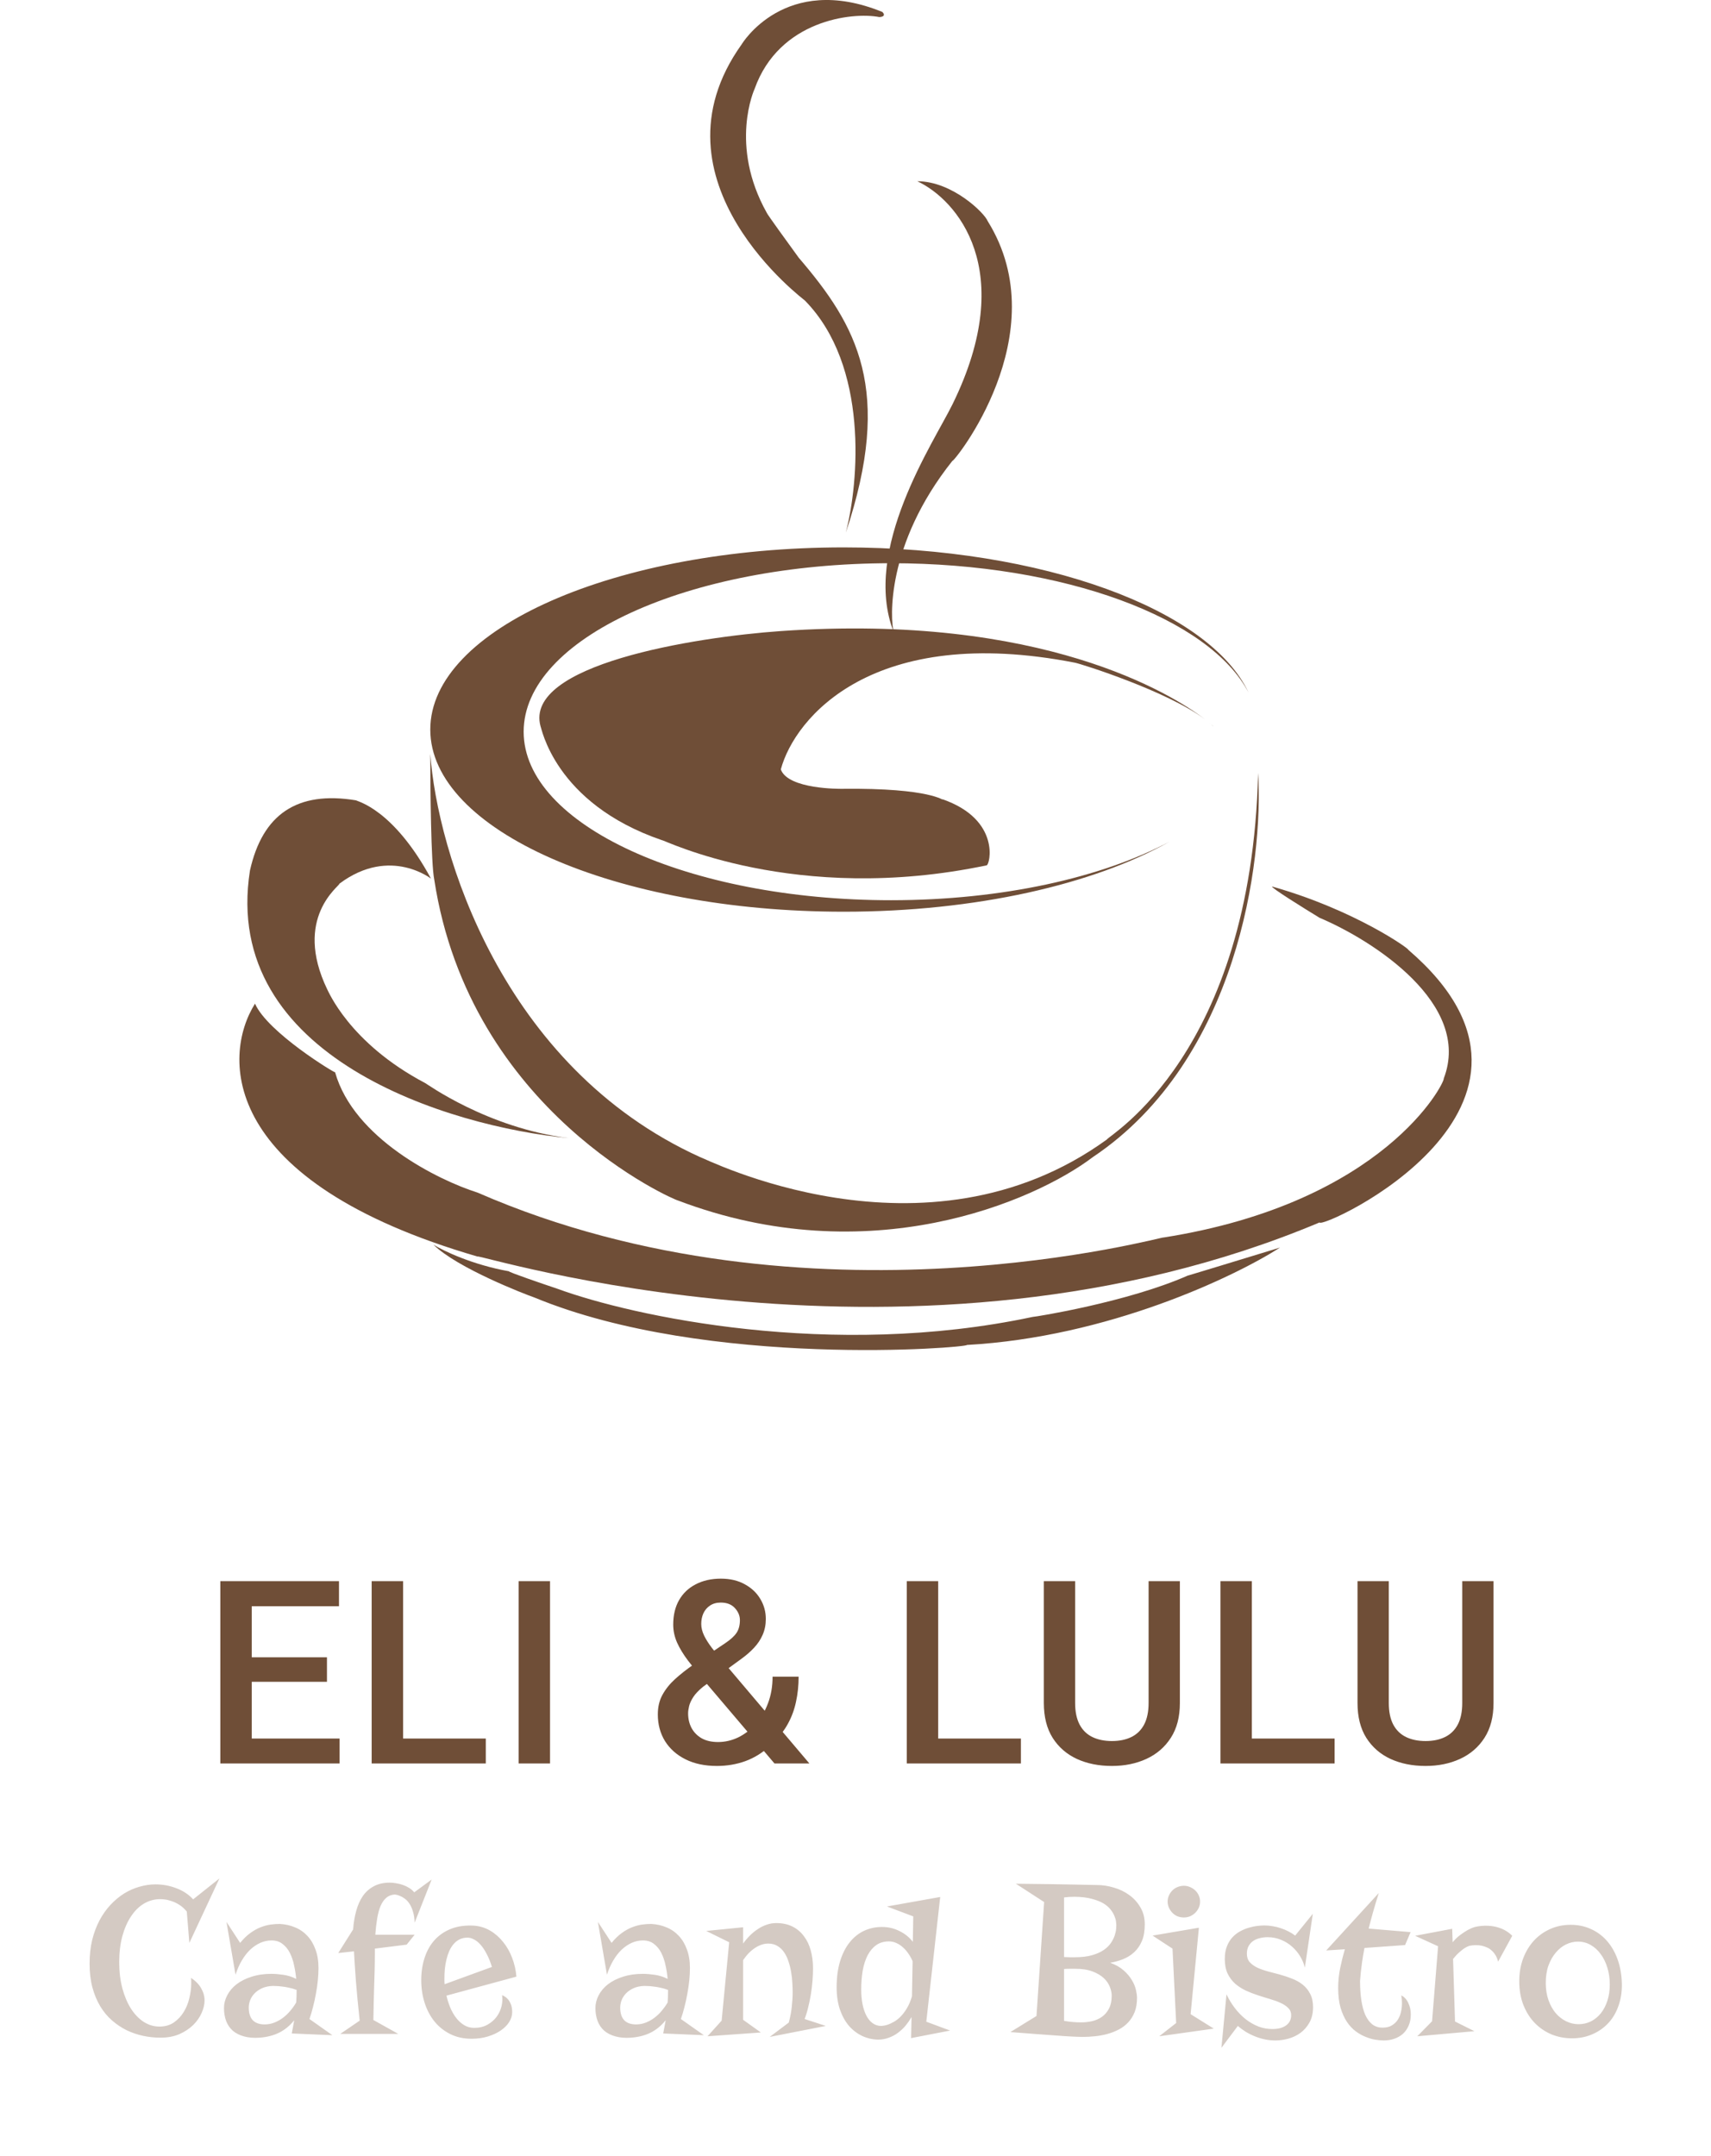
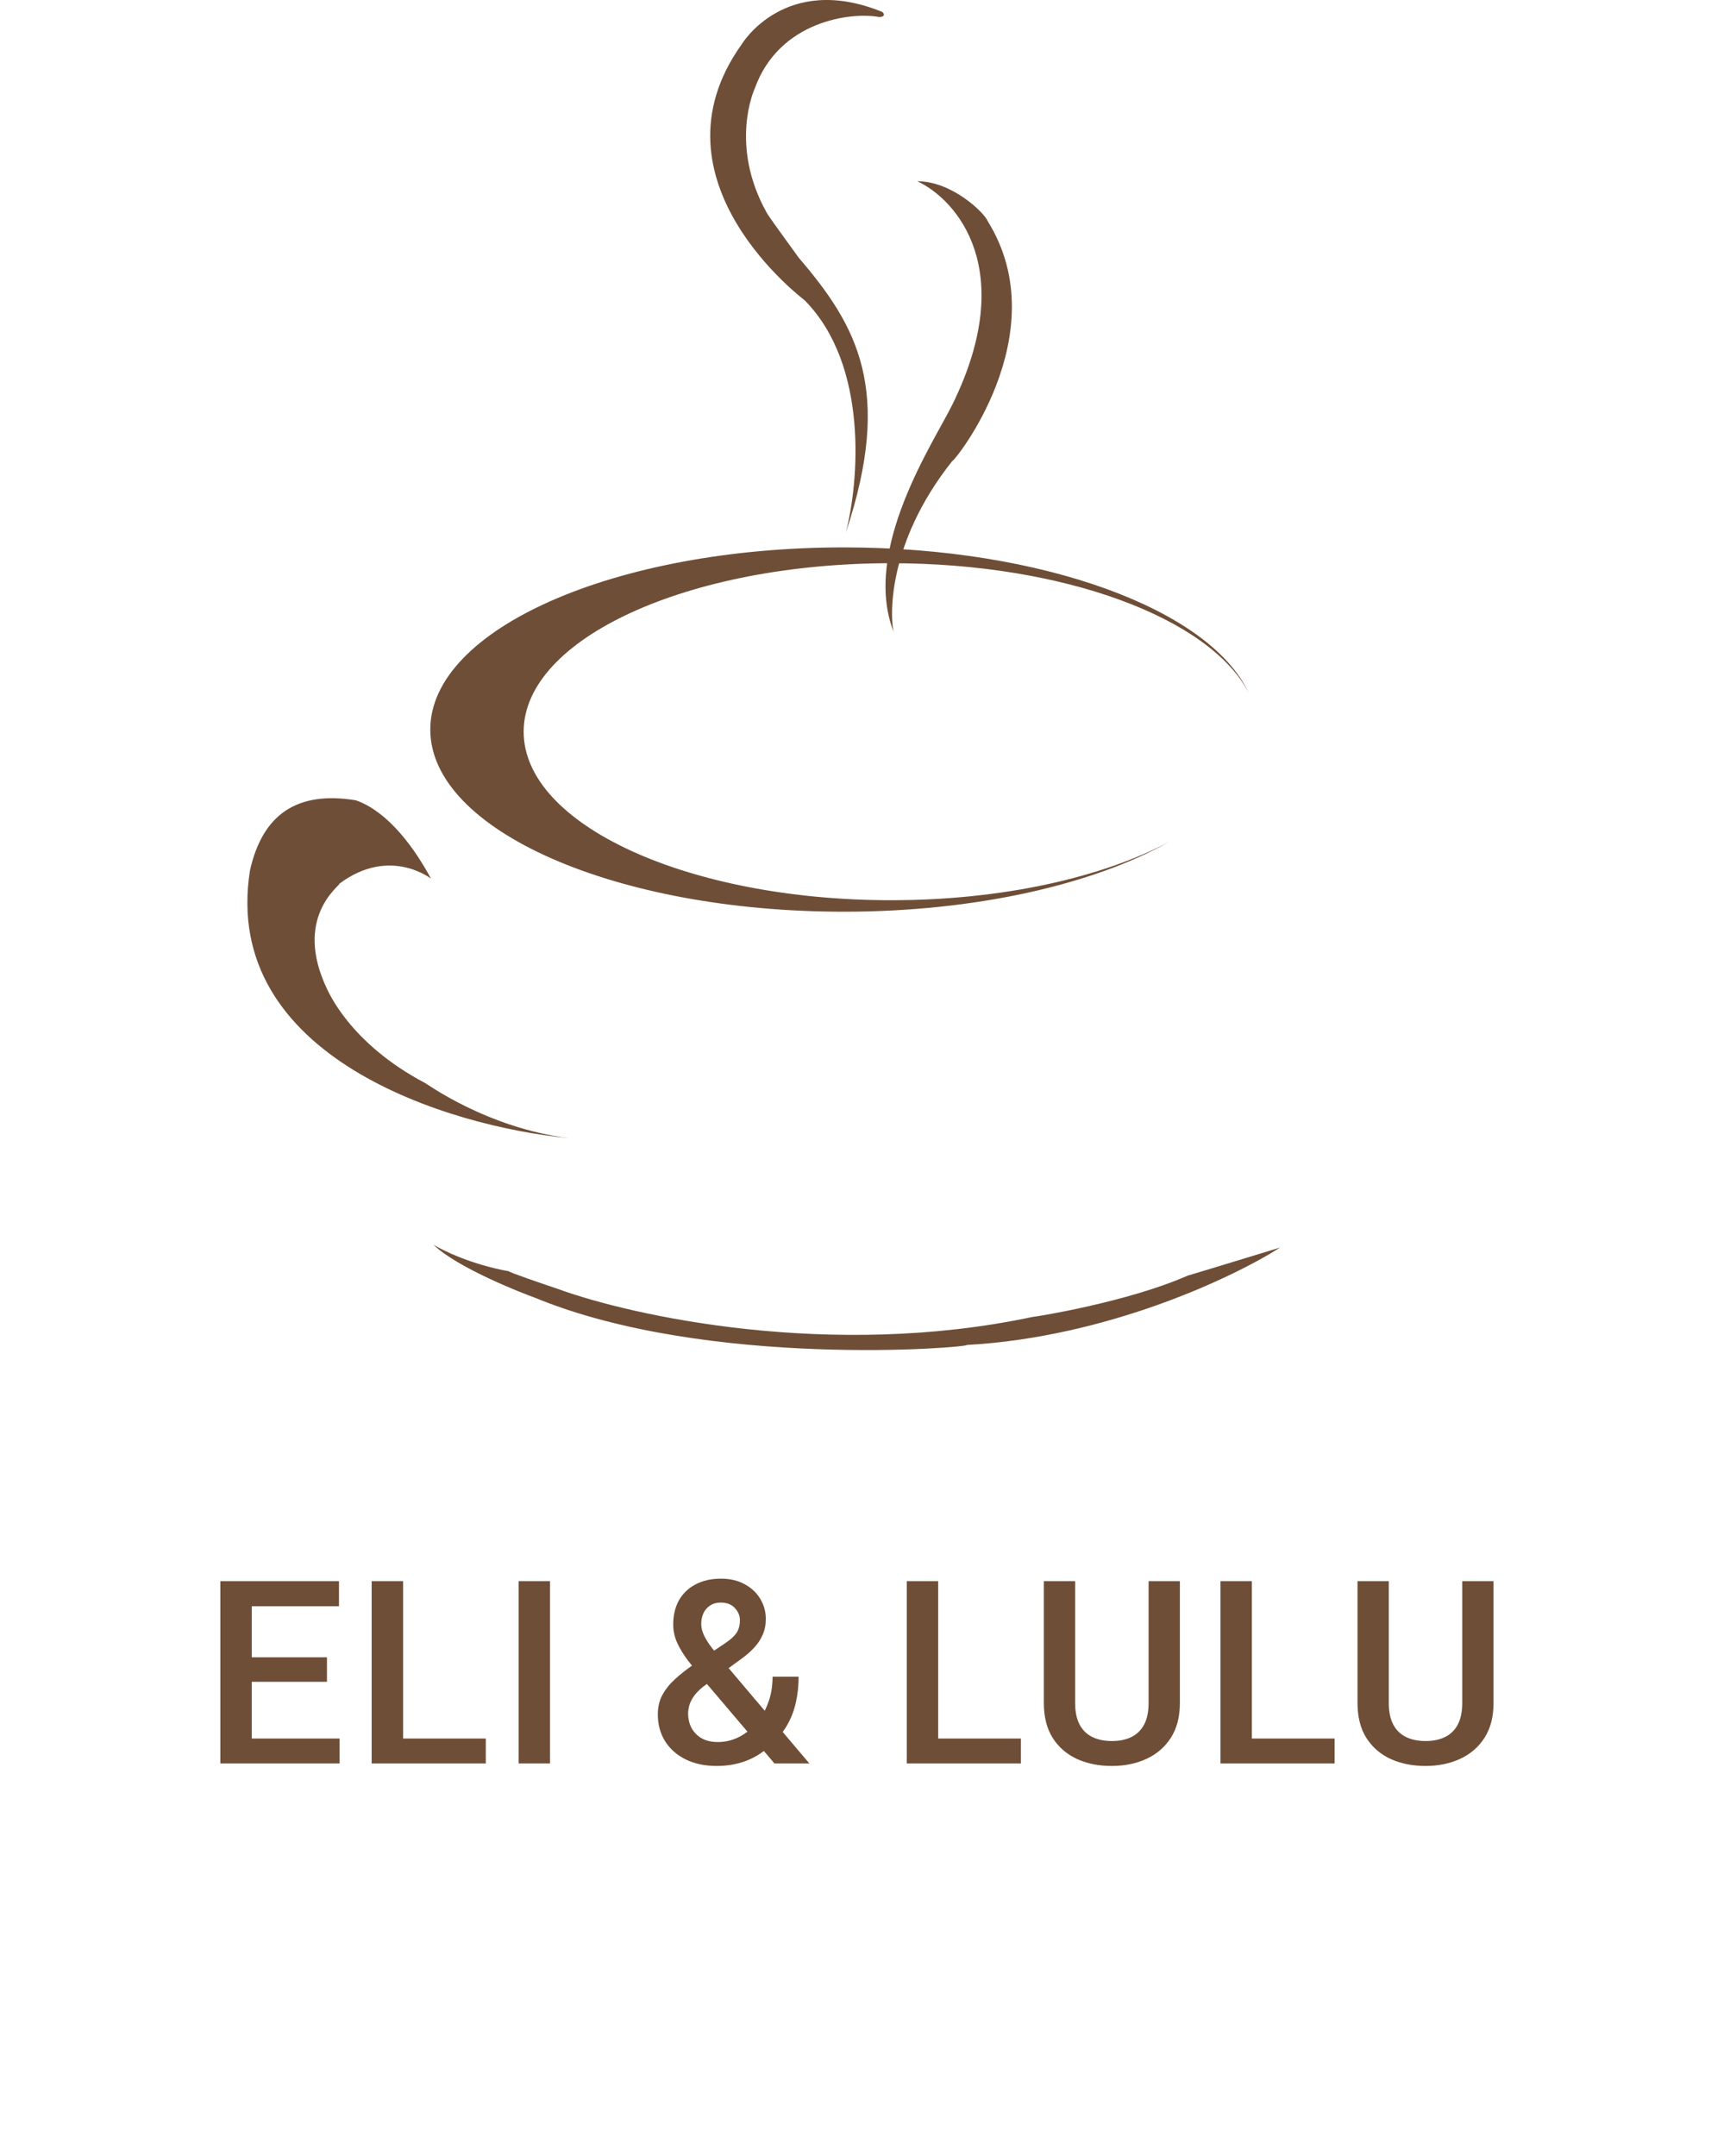
<svg xmlns="http://www.w3.org/2000/svg" width="77" height="97" viewBox="0 0 77 97" fill="none">
  <path d="M22.903 57.19C21.248 56.893 19.951 56.269 19.509 55.994C20.576 57.045 23.631 58.225 24.051 58.37C31.874 61.603 43.624 60.617 43.511 60.504C49.86 60.154 55.553 57.438 57.605 56.123C56.194 56.554 53.387 57.41 53.451 57.384C50.736 58.58 46.582 59.243 46.469 59.243C37.405 61.169 28.447 59.205 25.102 57.982C24.363 57.734 22.89 57.229 22.903 57.19Z" fill="#6F4E37" />
-   <path d="M31.502 52.051C22.541 47.978 19.676 38.264 19.364 33.916C19.364 35.511 19.399 38.872 19.541 39.557C21.142 50.047 30.403 54.007 30.516 54.007C39.089 57.265 46.534 54.06 49.184 52.051C55.714 47.68 56.862 38.711 56.619 34.773C56.312 47.444 49.879 51.081 49.815 51.259C41.604 57.207 31.615 52.051 31.502 52.051Z" fill="#6F4E37" />
-   <path d="M48.376 29.812C39.299 28.04 35.769 32.274 35.139 34.612C35.462 35.517 37.838 35.485 37.87 35.485C41.975 35.436 42.46 36.051 42.412 35.954C45.063 36.875 44.545 38.928 44.4 38.928C35.769 40.738 29.853 37.764 29.789 37.796C24.924 36.131 24.358 32.673 24.326 32.673C23.563 29.905 31.216 28.664 35.139 28.389C46.899 27.572 52.754 31.235 54.224 32.356C54.293 32.408 54.358 32.459 54.419 32.511C54.555 32.622 54.613 32.682 54.599 32.673C54.544 32.619 54.483 32.565 54.419 32.511C54.366 32.467 54.301 32.415 54.224 32.356C52.528 31.088 48.675 29.871 48.376 29.812Z" fill="#6F4E37" />
-   <path d="M21.497 56.529C9.886 53.154 9.978 47.537 11.476 45.15C12.042 46.443 15.08 48.286 15.08 48.237C15.921 51.211 19.708 53.086 21.497 53.652C36.399 60.149 52.595 55.543 52.352 55.672C62.309 54.104 65.024 48.706 64.975 48.512C66.255 45.164 61.781 42.3 59.383 41.287C58.639 40.834 57.172 39.92 57.249 39.881C61.016 40.948 63.472 42.725 63.375 42.725C71.586 49.773 59.464 55.333 59.383 54.993C41.151 62.654 21.287 56.319 21.497 56.529Z" fill="#6F4E37" />
  <path d="M11.25 39.155C9.918 47.573 20.253 50.69 25.586 51.197C21.933 50.744 19.186 48.74 19.137 48.724C15.695 46.913 14.757 44.537 14.725 44.505C13.173 41.273 15.307 39.85 15.274 39.753C17.586 38.024 19.477 39.592 19.396 39.527C17.699 36.391 16.082 36.052 16.018 36.003C13.367 35.567 11.816 36.634 11.25 39.155Z" fill="#6F4E37" />
  <path fill-rule="evenodd" clip-rule="evenodd" d="M56.188 31.157C54.457 27.819 47.911 25.337 40.101 25.337C30.969 25.337 23.566 28.73 23.566 32.917C23.566 37.103 30.969 40.497 40.101 40.497C45.107 40.497 49.594 39.477 52.626 37.866C49.221 39.782 43.921 41.014 37.967 41.014C27.693 41.014 19.364 37.345 19.364 32.82C19.364 28.294 27.693 24.625 37.967 24.625C46.949 24.625 54.444 27.428 56.188 31.157Z" fill="#6F4E37" />
  <path d="M36.222 13.519C39.105 16.454 38.651 21.703 38.064 23.96C40.211 17.534 38.565 14.651 35.947 11.596C35.467 10.938 34.508 9.614 34.508 9.575C32.795 6.521 33.959 3.999 33.959 3.999C35.058 0.912 38.35 0.53 39.567 0.767C39.686 0.767 39.881 0.721 39.713 0.54C35.316 -1.254 33.377 1.995 33.377 1.995C28.964 8.169 36.286 13.552 36.222 13.519Z" fill="#6F4E37" />
  <path d="M42.864 18.19C45.839 12.139 43.048 8.977 41.281 8.153C42.848 8.153 44.303 9.575 44.449 9.947C47.617 15.039 42.864 20.873 42.864 20.728C39.846 24.517 40.069 27.882 40.217 28.429C40.227 28.454 40.236 28.478 40.246 28.502C40.238 28.493 40.227 28.468 40.217 28.429C38.77 24.721 42.02 19.908 42.864 18.19Z" fill="#6F4E37" />
  <path d="M15.283 78.209V79.33H10.93V78.209H15.283ZM11.33 71.13V79.33H9.916V71.13H11.33ZM14.714 74.554V75.658H10.93V74.554H14.714ZM15.255 71.13V72.257H10.93V71.13H15.255ZM21.862 78.209V79.33H17.745V78.209H21.862ZM18.14 71.13V79.33H16.726V71.13H18.14ZM24.753 71.13V79.33H23.339V71.13H24.753ZM31.226 74.87L32.639 73.918C32.876 73.76 33.045 73.606 33.146 73.456C33.248 73.302 33.298 73.111 33.298 72.882C33.298 72.686 33.223 72.506 33.073 72.341C32.923 72.176 32.711 72.093 32.437 72.093C32.245 72.093 32.084 72.138 31.952 72.228C31.821 72.315 31.721 72.431 31.654 72.578C31.59 72.72 31.558 72.88 31.558 73.056C31.558 73.225 31.601 73.4 31.688 73.58C31.774 73.756 31.892 73.942 32.042 74.138C32.193 74.329 32.362 74.535 32.549 74.757L36.424 79.33H34.853L31.688 75.607C31.414 75.277 31.171 74.975 30.961 74.701C30.751 74.423 30.588 74.154 30.471 73.895C30.355 73.632 30.297 73.362 30.297 73.084C30.297 72.656 30.385 72.288 30.561 71.981C30.738 71.673 30.988 71.436 31.31 71.271C31.633 71.102 32.011 71.017 32.442 71.017C32.859 71.017 33.218 71.102 33.518 71.271C33.822 71.436 34.055 71.656 34.216 71.93C34.382 72.204 34.464 72.504 34.464 72.831C34.464 73.09 34.417 73.326 34.323 73.54C34.23 73.754 34.1 73.95 33.935 74.126C33.77 74.303 33.578 74.47 33.36 74.627L31.643 75.878C31.444 76.039 31.295 76.195 31.198 76.345C31.104 76.492 31.042 76.627 31.012 76.751C30.982 76.875 30.967 76.984 30.967 77.077C30.967 77.318 31.017 77.535 31.119 77.731C31.224 77.926 31.376 78.082 31.575 78.198C31.778 78.311 32.024 78.367 32.313 78.367C32.624 78.367 32.927 78.298 33.22 78.159C33.512 78.016 33.775 77.815 34.008 77.556C34.241 77.297 34.425 76.987 34.56 76.627C34.699 76.266 34.768 75.867 34.768 75.427H35.94C35.94 75.825 35.9 76.203 35.822 76.559C35.746 76.916 35.624 77.246 35.455 77.55C35.29 77.855 35.072 78.127 34.802 78.367C34.776 78.393 34.746 78.427 34.712 78.468C34.682 78.506 34.652 78.538 34.622 78.564C34.299 78.861 33.937 79.082 33.535 79.229C33.137 79.371 32.713 79.443 32.262 79.443C31.718 79.443 31.247 79.343 30.849 79.144C30.451 78.945 30.143 78.671 29.925 78.322C29.711 77.973 29.604 77.573 29.604 77.122C29.604 76.788 29.673 76.495 29.812 76.244C29.951 75.989 30.141 75.752 30.381 75.534C30.625 75.313 30.907 75.091 31.226 74.87ZM45.944 78.209V79.33H41.827V78.209H45.944ZM42.221 71.13V79.33H40.808V71.13H42.221ZM51.69 71.13H53.098V76.61C53.098 77.233 52.963 77.755 52.692 78.175C52.422 78.596 52.054 78.913 51.588 79.127C51.127 79.338 50.61 79.443 50.04 79.443C49.45 79.443 48.925 79.338 48.463 79.127C48.001 78.913 47.637 78.596 47.37 78.175C47.107 77.755 46.976 77.233 46.976 76.61V71.13H48.384V76.61C48.384 77.004 48.452 77.329 48.587 77.584C48.722 77.836 48.913 78.022 49.161 78.142C49.409 78.262 49.702 78.322 50.04 78.322C50.378 78.322 50.669 78.262 50.913 78.142C51.16 78.022 51.352 77.836 51.487 77.584C51.622 77.329 51.69 77.004 51.69 76.61V71.13ZM60.06 78.209V79.33H55.943V78.209H60.06ZM56.337 71.13V79.33H54.924V71.13H56.337ZM65.805 71.13H67.213V76.61C67.213 77.233 67.078 77.755 66.808 78.175C66.538 78.596 66.17 78.913 65.704 79.127C65.242 79.338 64.726 79.443 64.155 79.443C63.566 79.443 63.04 79.338 62.578 79.127C62.117 78.913 61.752 78.596 61.486 78.175C61.223 77.755 61.092 77.233 61.092 76.61V71.13H62.5V76.61C62.5 77.004 62.567 77.329 62.702 77.584C62.837 77.836 63.029 78.022 63.277 78.142C63.525 78.262 63.818 78.322 64.155 78.322C64.493 78.322 64.784 78.262 65.028 78.142C65.276 78.022 65.468 77.836 65.603 77.584C65.738 77.329 65.805 77.004 65.805 76.61V71.13Z" fill="#6F4E37" />
-   <path opacity="0.3" d="M6.995 84.77C7.324 84.77 7.64 84.828 7.94 84.945C8.241 85.058 8.492 85.224 8.692 85.444L9.875 84.503L8.522 87.403L8.406 85.992C8.299 85.863 8.186 85.761 8.066 85.687C7.947 85.612 7.83 85.557 7.717 85.522C7.607 85.483 7.507 85.459 7.417 85.449C7.329 85.439 7.261 85.434 7.213 85.434C6.951 85.434 6.707 85.501 6.481 85.633C6.258 85.766 6.064 85.957 5.899 86.206C5.734 86.451 5.603 86.749 5.506 87.098C5.412 87.447 5.365 87.837 5.365 88.267C5.365 88.697 5.412 89.089 5.506 89.445C5.603 89.801 5.732 90.106 5.894 90.362C6.059 90.617 6.251 90.816 6.471 90.958C6.691 91.097 6.925 91.167 7.174 91.167C7.426 91.167 7.643 91.105 7.824 90.982C8.005 90.856 8.154 90.698 8.27 90.507C8.387 90.316 8.471 90.108 8.522 89.882C8.577 89.655 8.605 89.439 8.605 89.232C8.605 89.186 8.605 89.144 8.605 89.106C8.605 89.064 8.602 89.02 8.595 88.975C8.805 89.114 8.959 89.272 9.056 89.45C9.156 89.624 9.206 89.806 9.206 89.993C9.206 90.168 9.162 90.354 9.075 90.551C8.991 90.745 8.865 90.926 8.697 91.094C8.529 91.259 8.322 91.396 8.076 91.506C7.83 91.613 7.546 91.666 7.223 91.666C6.961 91.666 6.7 91.639 6.442 91.584C6.183 91.529 5.936 91.445 5.7 91.332C5.464 91.215 5.244 91.068 5.04 90.89C4.837 90.713 4.66 90.501 4.512 90.255C4.363 90.009 4.245 89.726 4.158 89.406C4.074 89.086 4.032 88.729 4.032 88.335C4.032 87.95 4.07 87.596 4.148 87.272C4.229 86.946 4.339 86.652 4.478 86.39C4.62 86.125 4.785 85.892 4.972 85.691C5.163 85.488 5.367 85.318 5.583 85.182C5.803 85.046 6.033 84.945 6.272 84.877C6.515 84.806 6.755 84.77 6.995 84.77ZM14.333 88.533C14.333 88.705 14.323 88.889 14.304 89.086C14.285 89.283 14.256 89.484 14.217 89.688C14.181 89.891 14.138 90.092 14.086 90.289C14.037 90.483 13.984 90.662 13.926 90.827L14.959 91.555L13.13 91.477L13.242 90.881C13.048 91.123 12.823 91.309 12.568 91.438C12.316 91.564 12.023 91.64 11.69 91.666C11.418 91.686 11.181 91.666 10.977 91.608C10.777 91.553 10.609 91.467 10.473 91.351C10.34 91.231 10.242 91.086 10.177 90.915C10.112 90.74 10.08 90.546 10.08 90.333C10.08 90.135 10.129 89.945 10.226 89.76C10.322 89.573 10.461 89.408 10.643 89.266C10.827 89.123 11.052 89.01 11.317 88.926C11.582 88.839 11.883 88.795 12.219 88.795C12.374 88.795 12.552 88.81 12.752 88.839C12.956 88.868 13.148 88.929 13.329 89.023C13.313 88.826 13.282 88.626 13.237 88.422C13.195 88.215 13.132 88.027 13.048 87.859C12.964 87.691 12.854 87.555 12.718 87.452C12.586 87.345 12.419 87.292 12.219 87.292C12.047 87.292 11.881 87.327 11.719 87.398C11.558 87.47 11.406 87.572 11.263 87.704C11.124 87.837 10.998 87.998 10.885 88.189C10.772 88.38 10.677 88.595 10.599 88.834L10.192 86.458L10.807 87.403C10.959 87.216 11.113 87.067 11.268 86.957C11.423 86.844 11.577 86.758 11.729 86.7C11.884 86.639 12.033 86.598 12.175 86.579C12.321 86.559 12.46 86.55 12.592 86.55C12.841 86.563 13.071 86.615 13.281 86.705C13.494 86.792 13.678 86.92 13.834 87.088C13.989 87.253 14.11 87.457 14.197 87.699C14.288 87.942 14.333 88.22 14.333 88.533ZM13.329 90.085C13.336 89.995 13.341 89.907 13.344 89.823C13.347 89.739 13.349 89.657 13.349 89.576V89.518C13.232 89.473 13.114 89.439 12.995 89.416C12.878 89.39 12.77 89.372 12.67 89.363C12.569 89.35 12.484 89.343 12.413 89.343C12.345 89.34 12.3 89.338 12.277 89.338C12.093 89.345 11.933 89.379 11.797 89.44C11.661 89.502 11.548 89.579 11.457 89.673C11.37 89.763 11.304 89.865 11.258 89.978C11.216 90.092 11.195 90.203 11.195 90.313C11.195 90.562 11.255 90.751 11.375 90.881C11.498 91.007 11.676 91.07 11.908 91.07C12.063 91.07 12.211 91.042 12.35 90.987C12.489 90.932 12.618 90.86 12.738 90.769C12.861 90.675 12.97 90.57 13.067 90.454C13.168 90.334 13.255 90.211 13.329 90.085ZM16.87 87.66V87.801C16.87 88.082 16.867 88.354 16.861 88.616C16.854 88.874 16.846 89.13 16.837 89.382C16.83 89.634 16.824 89.883 16.817 90.129C16.811 90.375 16.806 90.622 16.803 90.871L17.923 91.496H15.314L16.187 90.9C16.116 90.247 16.059 89.655 16.017 89.125C15.978 88.591 15.949 88.144 15.93 87.782L15.222 87.859L15.891 86.797C15.914 86.493 15.96 86.214 16.032 85.958C16.103 85.7 16.203 85.476 16.332 85.289C16.465 85.101 16.63 84.956 16.827 84.853C17.024 84.746 17.262 84.692 17.54 84.692C17.637 84.692 17.737 84.702 17.84 84.722C17.944 84.738 18.044 84.763 18.141 84.799C18.241 84.835 18.335 84.88 18.422 84.935C18.51 84.99 18.582 85.055 18.641 85.129L19.426 84.552L18.66 86.492C18.654 86.294 18.628 86.126 18.582 85.987C18.54 85.845 18.487 85.727 18.422 85.633C18.361 85.54 18.293 85.467 18.219 85.415C18.144 85.36 18.075 85.32 18.01 85.294C17.945 85.265 17.891 85.247 17.845 85.24C17.8 85.231 17.774 85.226 17.768 85.226C17.613 85.236 17.483 85.286 17.38 85.376C17.276 85.467 17.191 85.591 17.123 85.75C17.058 85.908 17.008 86.097 16.972 86.317C16.937 86.534 16.909 86.773 16.89 87.035H18.66L18.301 87.481L16.87 87.66ZM20.092 89.775C20.134 89.956 20.19 90.134 20.261 90.308C20.332 90.48 20.42 90.633 20.523 90.769C20.627 90.905 20.746 91.015 20.882 91.099C21.018 91.183 21.172 91.225 21.343 91.225C21.569 91.225 21.766 91.178 21.934 91.084C22.103 90.99 22.24 90.873 22.347 90.73C22.453 90.585 22.528 90.426 22.57 90.255C22.612 90.08 22.62 89.914 22.594 89.755C22.685 89.791 22.759 89.838 22.817 89.896C22.879 89.954 22.925 90.019 22.958 90.09C22.993 90.158 23.018 90.229 23.031 90.303C23.044 90.375 23.05 90.444 23.05 90.512C23.05 90.667 23.005 90.817 22.914 90.963C22.824 91.105 22.696 91.233 22.531 91.346C22.369 91.456 22.177 91.545 21.954 91.613C21.731 91.681 21.487 91.715 21.222 91.715C20.866 91.715 20.547 91.645 20.266 91.506C19.988 91.367 19.752 91.18 19.558 90.944C19.364 90.704 19.215 90.425 19.112 90.105C19.009 89.785 18.957 89.444 18.957 89.081C18.957 88.713 19.009 88.373 19.112 88.063C19.215 87.749 19.367 87.483 19.568 87.263C19.772 87.043 20.02 86.876 20.315 86.763C20.609 86.65 20.948 86.605 21.333 86.627C21.598 86.647 21.842 86.723 22.066 86.855C22.289 86.988 22.483 87.159 22.647 87.369C22.816 87.576 22.95 87.814 23.05 88.082C23.153 88.351 23.216 88.63 23.239 88.921L20.092 89.775ZM20 88.994C20 89.039 20 89.085 20 89.13C20 89.172 20.003 89.216 20.009 89.261L22.138 88.485C22.067 88.252 21.986 88.053 21.896 87.888C21.808 87.72 21.716 87.583 21.619 87.476C21.522 87.369 21.424 87.292 21.323 87.243C21.227 87.192 21.133 87.166 21.042 87.166C20.906 87.166 20.787 87.192 20.683 87.243C20.58 87.295 20.489 87.366 20.412 87.457C20.337 87.544 20.273 87.647 20.218 87.767C20.166 87.887 20.124 88.014 20.092 88.15C20.059 88.286 20.035 88.427 20.019 88.572C20.006 88.714 20 88.855 20 88.994ZM31.049 88.533C31.049 88.705 31.039 88.889 31.02 89.086C31 89.283 30.971 89.484 30.933 89.688C30.897 89.891 30.853 90.092 30.802 90.289C30.753 90.483 30.7 90.662 30.642 90.827L31.675 91.555L29.846 91.477L29.958 90.881C29.764 91.123 29.539 91.309 29.284 91.438C29.032 91.564 28.739 91.64 28.406 91.666C28.134 91.686 27.897 91.666 27.693 91.608C27.493 91.553 27.324 91.467 27.189 91.351C27.056 91.231 26.957 91.086 26.893 90.915C26.828 90.74 26.796 90.546 26.796 90.333C26.796 90.135 26.844 89.945 26.941 89.76C27.038 89.573 27.177 89.408 27.358 89.266C27.543 89.123 27.767 89.01 28.032 88.926C28.298 88.839 28.598 88.795 28.934 88.795C29.09 88.795 29.267 88.81 29.468 88.839C29.672 88.868 29.864 88.929 30.045 89.023C30.029 88.826 29.998 88.626 29.953 88.422C29.911 88.215 29.848 88.027 29.764 87.859C29.68 87.691 29.57 87.555 29.434 87.452C29.302 87.345 29.135 87.292 28.934 87.292C28.763 87.292 28.597 87.327 28.435 87.398C28.273 87.47 28.121 87.572 27.979 87.704C27.84 87.837 27.714 87.998 27.601 88.189C27.488 88.38 27.392 88.595 27.315 88.834L26.907 86.458L27.523 87.403C27.675 87.216 27.829 87.067 27.984 86.957C28.139 86.844 28.293 86.758 28.445 86.7C28.6 86.639 28.749 86.598 28.891 86.579C29.036 86.559 29.175 86.55 29.308 86.55C29.557 86.563 29.787 86.615 29.997 86.705C30.21 86.792 30.394 86.92 30.549 87.088C30.705 87.253 30.826 87.457 30.913 87.699C31.004 87.942 31.049 88.22 31.049 88.533ZM30.045 90.085C30.052 89.995 30.056 89.907 30.06 89.823C30.063 89.739 30.064 89.657 30.064 89.576V89.518C29.948 89.473 29.83 89.439 29.71 89.416C29.594 89.39 29.486 89.372 29.386 89.363C29.285 89.35 29.2 89.343 29.128 89.343C29.061 89.34 29.015 89.338 28.993 89.338C28.808 89.345 28.648 89.379 28.513 89.44C28.377 89.502 28.264 89.579 28.173 89.673C28.086 89.763 28.02 89.865 27.974 89.978C27.932 90.092 27.911 90.203 27.911 90.313C27.911 90.562 27.971 90.751 28.091 90.881C28.213 91.007 28.391 91.07 28.624 91.07C28.779 91.07 28.926 91.042 29.066 90.987C29.204 90.932 29.334 90.86 29.453 90.769C29.576 90.675 29.686 90.57 29.783 90.454C29.883 90.334 29.971 90.211 30.045 90.085ZM36.588 88.543C36.588 88.724 36.58 88.915 36.564 89.115C36.548 89.316 36.524 89.516 36.491 89.717C36.459 89.917 36.419 90.113 36.37 90.303C36.325 90.494 36.271 90.669 36.21 90.827L37.165 91.138L34.639 91.632L35.497 90.987C35.565 90.738 35.61 90.499 35.633 90.269C35.659 90.04 35.672 89.823 35.672 89.62C35.672 89.497 35.667 89.358 35.657 89.203C35.651 89.044 35.633 88.884 35.604 88.722C35.578 88.561 35.539 88.402 35.487 88.247C35.439 88.092 35.374 87.955 35.293 87.835C35.213 87.712 35.112 87.615 34.993 87.544C34.876 87.47 34.736 87.433 34.571 87.433C34.38 87.433 34.186 87.496 33.989 87.622C33.792 87.748 33.609 87.934 33.441 88.179V90.861L34.241 91.433L31.84 91.603L32.476 90.9L32.815 87.374L31.782 86.865L33.441 86.7V87.433C33.535 87.303 33.638 87.182 33.751 87.069C33.864 86.956 33.984 86.859 34.11 86.778C34.236 86.694 34.367 86.629 34.503 86.584C34.642 86.535 34.784 86.511 34.93 86.511C35.211 86.511 35.455 86.563 35.662 86.666C35.869 86.77 36.04 86.914 36.176 87.098C36.315 87.279 36.419 87.494 36.486 87.743C36.554 87.989 36.588 88.255 36.588 88.543ZM41.686 90.948L42.758 91.346L41.002 91.686L41.022 90.74C40.944 90.873 40.855 91 40.755 91.123C40.655 91.243 40.542 91.349 40.416 91.443C40.293 91.537 40.155 91.611 40.003 91.666C39.851 91.724 39.687 91.754 39.509 91.754C39.257 91.747 39.017 91.691 38.791 91.584C38.568 91.477 38.371 91.325 38.199 91.128C38.031 90.927 37.897 90.683 37.797 90.396C37.7 90.105 37.651 89.773 37.651 89.401C37.651 88.949 37.705 88.553 37.811 88.213C37.918 87.874 38.063 87.591 38.248 87.365C38.432 87.138 38.647 86.969 38.893 86.855C39.142 86.742 39.407 86.686 39.688 86.686C39.973 86.686 40.236 86.747 40.479 86.87C40.724 86.99 40.925 87.151 41.08 87.355L41.099 86.21L39.916 85.764L42.312 85.337L41.686 90.948ZM39.659 91.138C39.669 91.138 39.701 91.134 39.756 91.128C39.811 91.121 39.879 91.105 39.96 91.079C40.041 91.05 40.13 91.008 40.227 90.953C40.327 90.898 40.425 90.822 40.522 90.725C40.623 90.625 40.718 90.501 40.808 90.352C40.899 90.203 40.977 90.022 41.041 89.809L41.07 88.228C41.022 88.111 40.96 88 40.886 87.893C40.815 87.787 40.734 87.693 40.644 87.612C40.556 87.528 40.458 87.462 40.348 87.413C40.241 87.361 40.128 87.335 40.008 87.335C39.785 87.335 39.594 87.39 39.436 87.5C39.281 87.61 39.151 87.762 39.048 87.956C38.948 88.15 38.873 88.38 38.825 88.645C38.78 88.91 38.757 89.198 38.757 89.508C38.757 89.738 38.776 89.953 38.815 90.153C38.854 90.35 38.911 90.522 38.985 90.667C39.059 90.813 39.153 90.927 39.266 91.011C39.379 91.096 39.51 91.138 39.659 91.138ZM51.518 86.569C51.518 86.867 51.475 87.117 51.388 87.321C51.3 87.525 51.184 87.693 51.038 87.825C50.893 87.958 50.726 88.061 50.539 88.136C50.351 88.21 50.159 88.263 49.962 88.296C50.211 88.386 50.413 88.501 50.568 88.64C50.726 88.779 50.849 88.925 50.937 89.076C51.027 89.225 51.088 89.372 51.121 89.518C51.153 89.66 51.169 89.78 51.169 89.877C51.169 90.119 51.134 90.331 51.063 90.512C50.991 90.693 50.894 90.848 50.772 90.978C50.652 91.107 50.511 91.214 50.35 91.298C50.188 91.382 50.015 91.45 49.831 91.501C49.65 91.55 49.462 91.584 49.268 91.603C49.077 91.623 48.892 91.632 48.711 91.632C48.649 91.632 48.586 91.631 48.521 91.627C48.46 91.627 48.382 91.624 48.289 91.618C48.195 91.615 48.077 91.608 47.934 91.598C47.795 91.589 47.616 91.576 47.396 91.559C47.176 91.543 46.91 91.524 46.596 91.501C46.282 91.475 45.907 91.446 45.471 91.414L46.645 90.691L46.989 85.565L45.718 84.741C46.316 84.747 46.84 84.754 47.289 84.76C47.742 84.767 48.124 84.773 48.434 84.78C48.796 84.786 49.106 84.793 49.365 84.799C49.617 84.799 49.871 84.838 50.127 84.915C50.385 84.99 50.616 85.101 50.82 85.25C51.027 85.399 51.195 85.585 51.324 85.808C51.454 86.028 51.518 86.281 51.518 86.569ZM50.238 86.598C50.238 86.569 50.233 86.519 50.224 86.448C50.217 86.374 50.194 86.291 50.156 86.201C50.12 86.107 50.063 86.01 49.986 85.91C49.908 85.806 49.8 85.713 49.661 85.628C49.522 85.544 49.346 85.475 49.132 85.42C48.922 85.362 48.665 85.331 48.361 85.328C48.2 85.328 48.041 85.337 47.886 85.357V88.039C47.97 88.045 48.054 88.048 48.138 88.048C48.222 88.048 48.297 88.048 48.361 88.048C48.672 88.048 48.934 88.018 49.147 87.956C49.36 87.895 49.536 87.816 49.676 87.719C49.815 87.622 49.921 87.516 49.996 87.403C50.073 87.287 50.13 87.175 50.165 87.069C50.201 86.959 50.222 86.862 50.228 86.778C50.235 86.694 50.238 86.634 50.238 86.598ZM48.39 88.567C48.319 88.567 48.238 88.567 48.148 88.567C48.057 88.567 47.97 88.57 47.886 88.577V90.91C48.032 90.936 48.166 90.953 48.289 90.963C48.411 90.973 48.534 90.978 48.657 90.978C48.822 90.978 48.985 90.96 49.147 90.924C49.312 90.885 49.459 90.821 49.588 90.73C49.721 90.636 49.828 90.512 49.908 90.357C49.989 90.202 50.03 90.008 50.03 89.775C50.03 89.655 50.002 89.524 49.947 89.382C49.892 89.24 49.802 89.109 49.676 88.989C49.55 88.87 49.381 88.769 49.171 88.689C48.961 88.608 48.701 88.567 48.39 88.567ZM52.169 91.603L52.931 91.007L52.766 87.66L51.869 87.074L53.954 86.72L53.581 90.609L54.623 91.259L52.169 91.603ZM54.007 85.546C54.007 85.643 53.988 85.735 53.949 85.822C53.91 85.906 53.857 85.982 53.789 86.05C53.721 86.115 53.644 86.167 53.556 86.206C53.469 86.241 53.377 86.259 53.28 86.259C53.176 86.259 53.079 86.241 52.989 86.206C52.901 86.167 52.826 86.115 52.761 86.05C52.696 85.982 52.645 85.906 52.606 85.822C52.567 85.735 52.547 85.643 52.547 85.546C52.547 85.446 52.567 85.354 52.606 85.269C52.645 85.182 52.696 85.106 52.761 85.042C52.826 84.977 52.901 84.927 52.989 84.891C53.079 84.853 53.176 84.833 53.28 84.833C53.377 84.833 53.469 84.853 53.556 84.891C53.644 84.927 53.721 84.977 53.789 85.042C53.857 85.106 53.91 85.182 53.949 85.269C53.988 85.354 54.007 85.446 54.007 85.546ZM56.904 86.618C57.026 86.618 57.151 86.629 57.277 86.652C57.403 86.671 57.526 86.702 57.645 86.744C57.768 86.783 57.883 86.831 57.99 86.889C58.1 86.944 58.198 87.006 58.286 87.074L59.081 86.094L58.722 88.514C58.683 88.346 58.615 88.181 58.518 88.019C58.421 87.854 58.3 87.707 58.155 87.578C58.012 87.449 57.848 87.345 57.66 87.268C57.472 87.187 57.267 87.146 57.044 87.146C56.921 87.146 56.803 87.161 56.69 87.19C56.577 87.216 56.477 87.26 56.389 87.321C56.305 87.382 56.237 87.46 56.186 87.554C56.137 87.647 56.113 87.759 56.113 87.888C56.113 88.043 56.155 88.17 56.239 88.267C56.326 88.364 56.44 88.446 56.579 88.514C56.718 88.579 56.876 88.635 57.054 88.684C57.232 88.729 57.414 88.777 57.602 88.829C57.789 88.881 57.972 88.942 58.15 89.013C58.328 89.081 58.486 89.17 58.625 89.28C58.764 89.39 58.876 89.528 58.96 89.692C59.047 89.854 59.091 90.055 59.091 90.294C59.091 90.562 59.037 90.792 58.931 90.982C58.827 91.17 58.693 91.325 58.528 91.448C58.363 91.568 58.181 91.655 57.98 91.71C57.78 91.765 57.584 91.792 57.393 91.792C57.238 91.792 57.083 91.776 56.928 91.744C56.773 91.712 56.622 91.666 56.477 91.608C56.331 91.55 56.192 91.48 56.06 91.4C55.93 91.319 55.812 91.231 55.706 91.138L54.968 92.122L55.196 89.717C55.3 89.936 55.424 90.142 55.57 90.333C55.715 90.523 55.877 90.69 56.055 90.832C56.233 90.971 56.423 91.081 56.627 91.162C56.831 91.24 57.042 91.278 57.262 91.278C57.518 91.278 57.721 91.225 57.873 91.118C58.029 91.008 58.106 90.853 58.106 90.653C58.106 90.523 58.063 90.417 57.975 90.333C57.891 90.245 57.778 90.169 57.636 90.105C57.497 90.04 57.338 89.982 57.16 89.93C56.983 89.878 56.8 89.822 56.612 89.76C56.425 89.699 56.242 89.628 56.065 89.547C55.887 89.463 55.727 89.359 55.584 89.237C55.445 89.111 55.332 88.959 55.245 88.781C55.161 88.6 55.119 88.381 55.119 88.126C55.119 87.906 55.151 87.715 55.216 87.554C55.281 87.392 55.364 87.256 55.468 87.146C55.575 87.033 55.693 86.943 55.822 86.875C55.955 86.804 56.087 86.75 56.22 86.715C56.352 86.676 56.478 86.65 56.598 86.637C56.718 86.624 56.819 86.618 56.904 86.618ZM60.222 89.43C60.222 89.127 60.252 88.824 60.314 88.524C60.378 88.22 60.448 87.942 60.522 87.689L59.683 87.743L62.05 85.158C61.862 85.75 61.711 86.283 61.594 86.758L63.481 86.918L63.233 87.5L61.405 87.631C61.36 87.867 61.324 88.078 61.298 88.262C61.276 88.443 61.256 88.596 61.24 88.722C61.224 88.871 61.213 89.001 61.206 89.111C61.206 89.434 61.225 89.725 61.264 89.983C61.303 90.242 61.363 90.463 61.444 90.648C61.528 90.829 61.633 90.969 61.759 91.07C61.888 91.167 62.042 91.215 62.22 91.215C62.385 91.215 62.522 91.183 62.632 91.118C62.745 91.05 62.836 90.965 62.904 90.861C62.971 90.754 63.02 90.636 63.049 90.507C63.078 90.375 63.093 90.244 63.093 90.114C63.093 89.995 63.083 89.878 63.063 89.765C63.203 89.836 63.308 89.951 63.379 90.109C63.453 90.265 63.49 90.434 63.49 90.619C63.49 90.809 63.458 90.978 63.393 91.123C63.332 91.269 63.246 91.391 63.136 91.492C63.026 91.589 62.897 91.663 62.748 91.715C62.6 91.766 62.44 91.792 62.268 91.792C62.165 91.792 62.042 91.781 61.9 91.758C61.761 91.736 61.615 91.694 61.463 91.632C61.311 91.574 61.161 91.49 61.012 91.38C60.863 91.27 60.731 91.128 60.614 90.953C60.498 90.779 60.403 90.567 60.328 90.318C60.257 90.066 60.222 89.77 60.222 89.43ZM67.419 88.247C67.39 88.128 67.348 88.026 67.293 87.942C67.242 87.858 67.182 87.788 67.114 87.733C67.049 87.675 66.98 87.631 66.905 87.602C66.831 87.57 66.757 87.546 66.682 87.529C66.508 87.494 66.322 87.496 66.125 87.534C66.057 87.557 65.984 87.593 65.906 87.641C65.838 87.686 65.761 87.748 65.674 87.825C65.586 87.9 65.493 88 65.392 88.126L65.48 90.939L66.353 91.375L63.782 91.603L64.447 90.929L64.718 87.554L63.685 87.083L65.353 86.768L65.373 87.374C65.486 87.239 65.603 87.127 65.722 87.04C65.842 86.952 65.95 86.881 66.047 86.826C66.16 86.765 66.27 86.718 66.377 86.686C66.571 86.64 66.768 86.623 66.969 86.632C67.052 86.635 67.14 86.645 67.23 86.661C67.324 86.677 67.418 86.703 67.512 86.739C67.609 86.771 67.702 86.817 67.793 86.875C67.883 86.93 67.971 86.999 68.055 87.083L67.419 88.247ZM68.371 89.12C68.371 88.758 68.428 88.423 68.541 88.116C68.657 87.806 68.817 87.538 69.021 87.311C69.228 87.085 69.472 86.909 69.753 86.783C70.038 86.653 70.348 86.589 70.684 86.589C71.011 86.589 71.31 86.65 71.582 86.773C71.853 86.892 72.089 87.062 72.29 87.282C72.49 87.502 72.65 87.766 72.77 88.073C72.889 88.38 72.96 88.719 72.983 89.091C73.006 89.489 72.964 89.849 72.857 90.172C72.754 90.493 72.6 90.766 72.396 90.992C72.192 91.215 71.948 91.388 71.664 91.511C71.383 91.634 71.077 91.695 70.747 91.695C70.43 91.695 70.128 91.639 69.84 91.526C69.556 91.409 69.304 91.241 69.084 91.021C68.867 90.801 68.694 90.533 68.565 90.216C68.436 89.896 68.371 89.531 68.371 89.12ZM69.564 89.203C69.564 89.487 69.604 89.744 69.685 89.974C69.766 90.203 69.874 90.399 70.01 90.561C70.146 90.719 70.303 90.842 70.481 90.929C70.658 91.016 70.846 91.06 71.043 91.06C71.24 91.06 71.425 91.018 71.596 90.934C71.767 90.847 71.916 90.725 72.042 90.57C72.168 90.412 72.267 90.223 72.338 90.003C72.409 89.783 72.445 89.539 72.445 89.27C72.445 89.005 72.409 88.756 72.338 88.524C72.267 88.288 72.167 88.082 72.037 87.908C71.911 87.733 71.761 87.596 71.586 87.496C71.412 87.395 71.221 87.345 71.014 87.345C70.83 87.345 70.65 87.387 70.476 87.471C70.304 87.555 70.151 87.678 70.015 87.84C69.879 87.998 69.769 88.192 69.685 88.422C69.604 88.651 69.564 88.912 69.564 89.203Z" fill="#6F4E37" />
</svg>